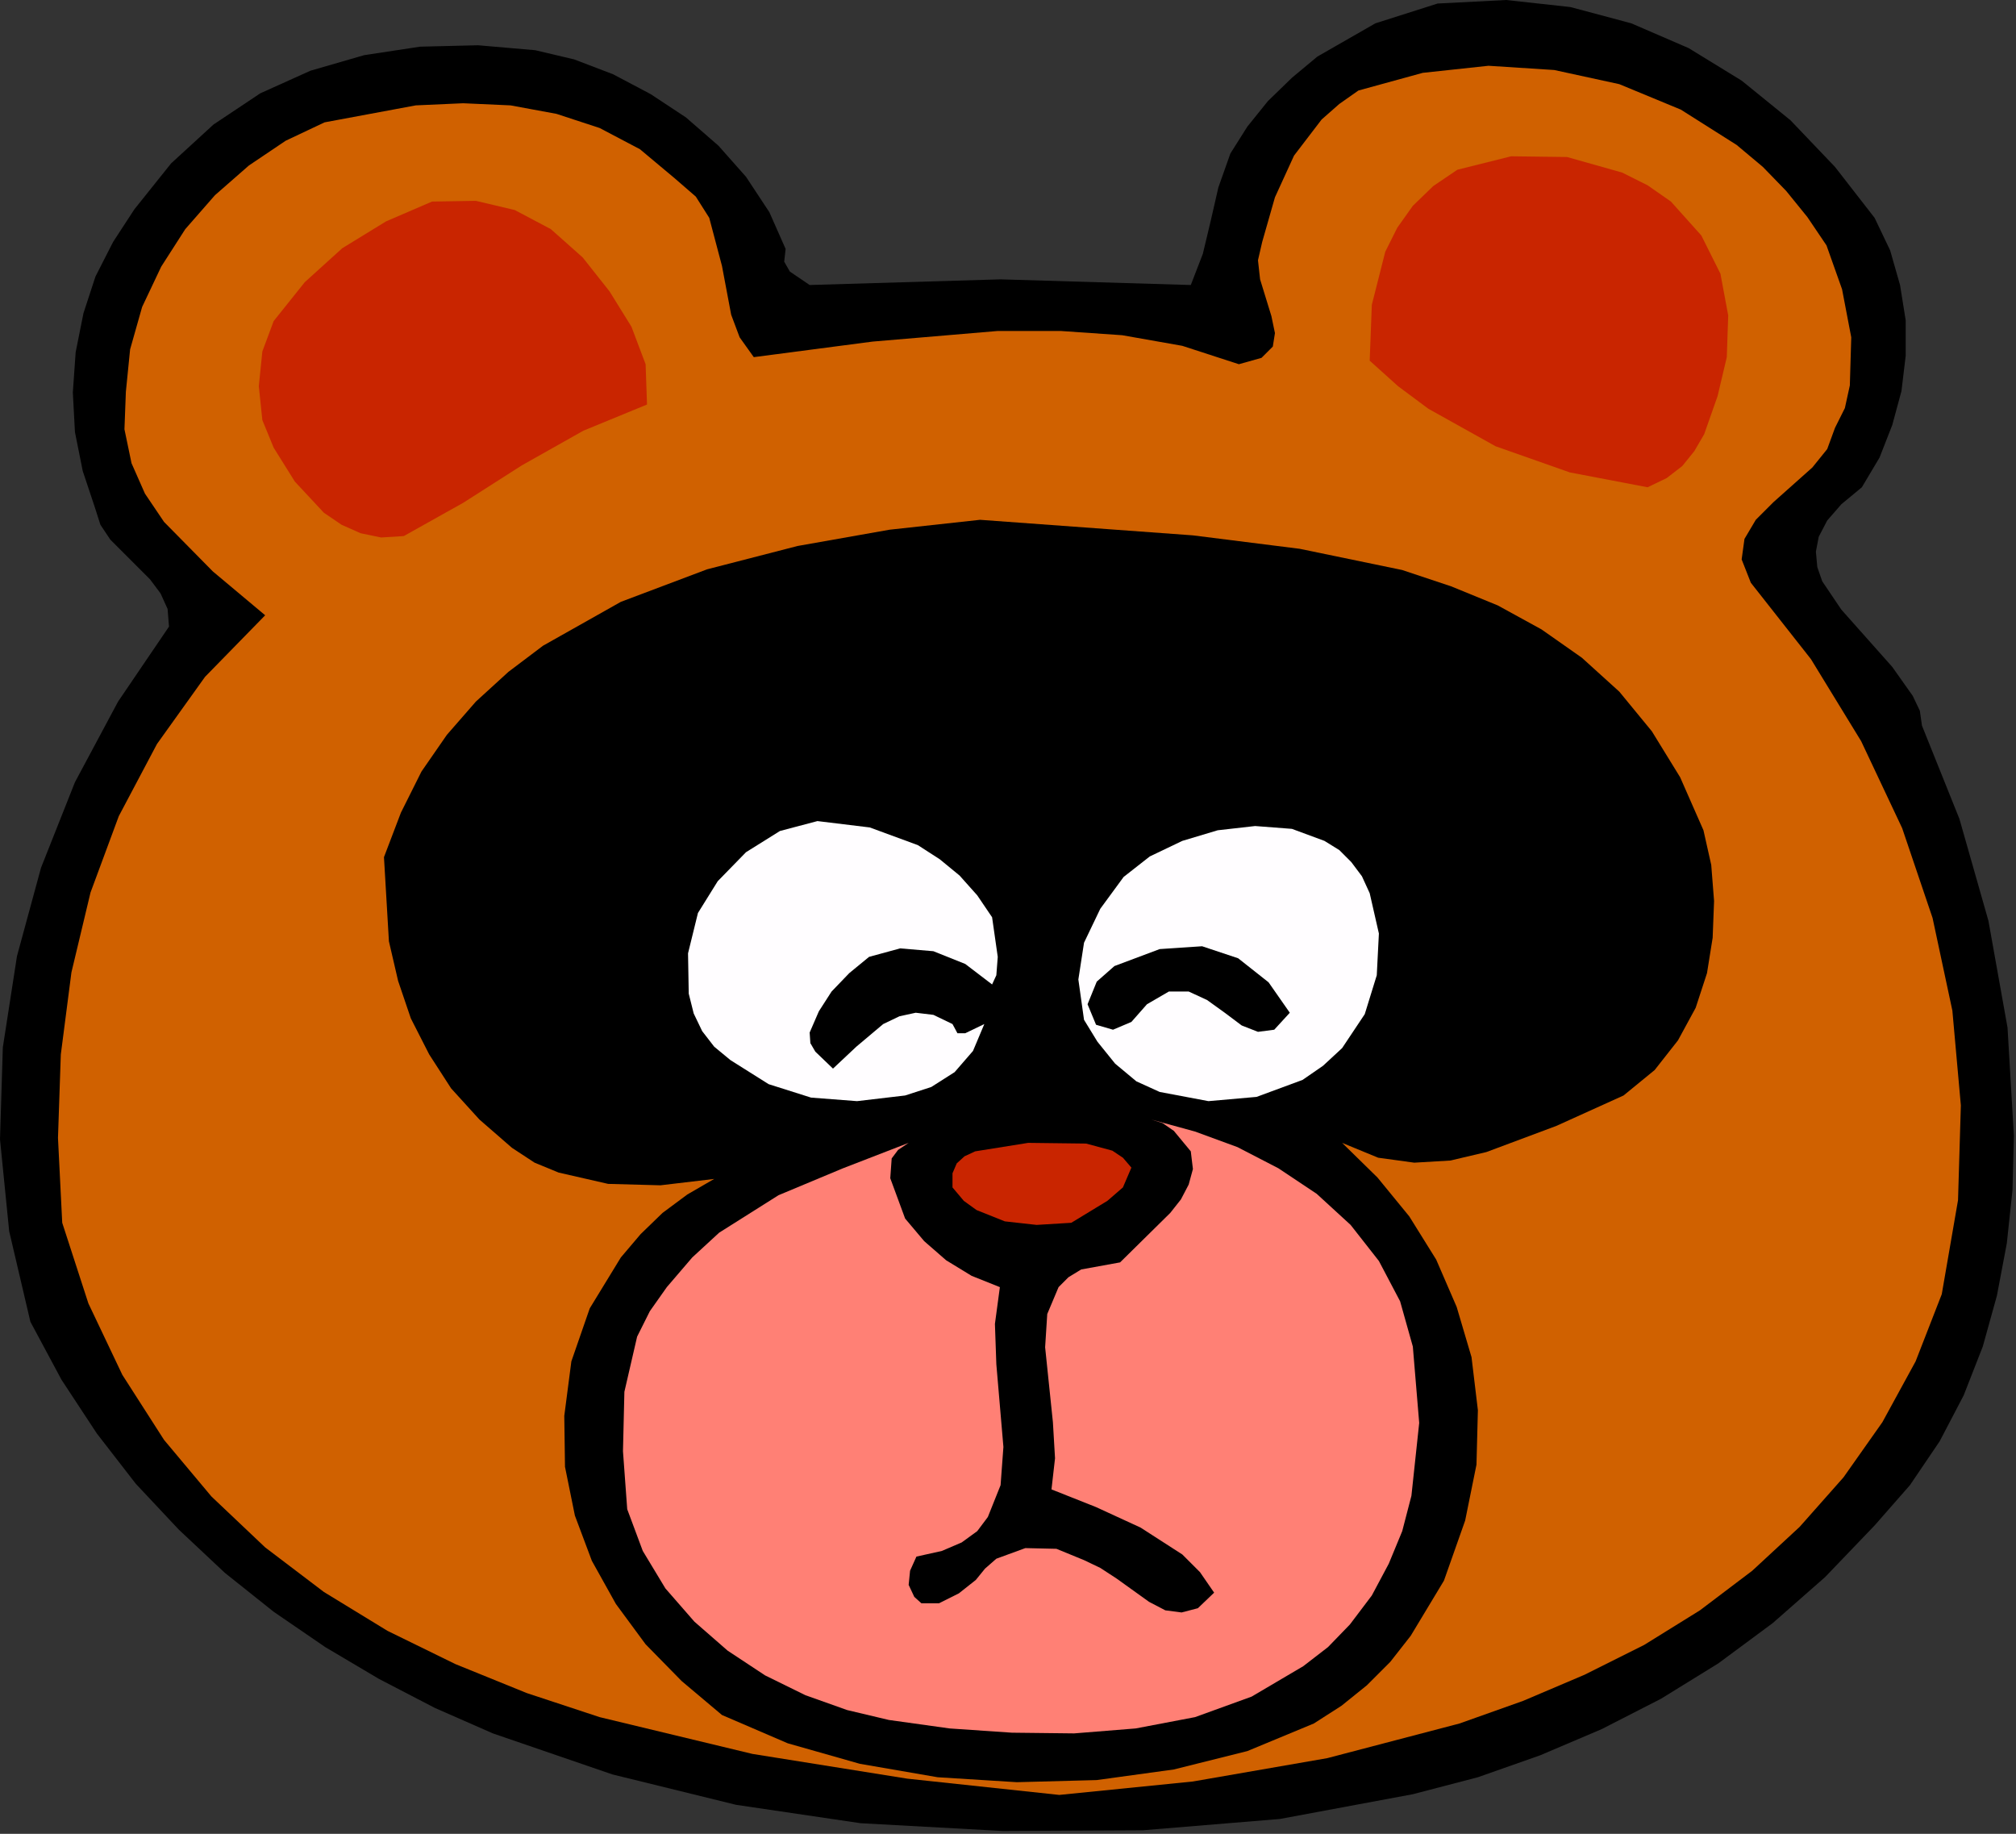
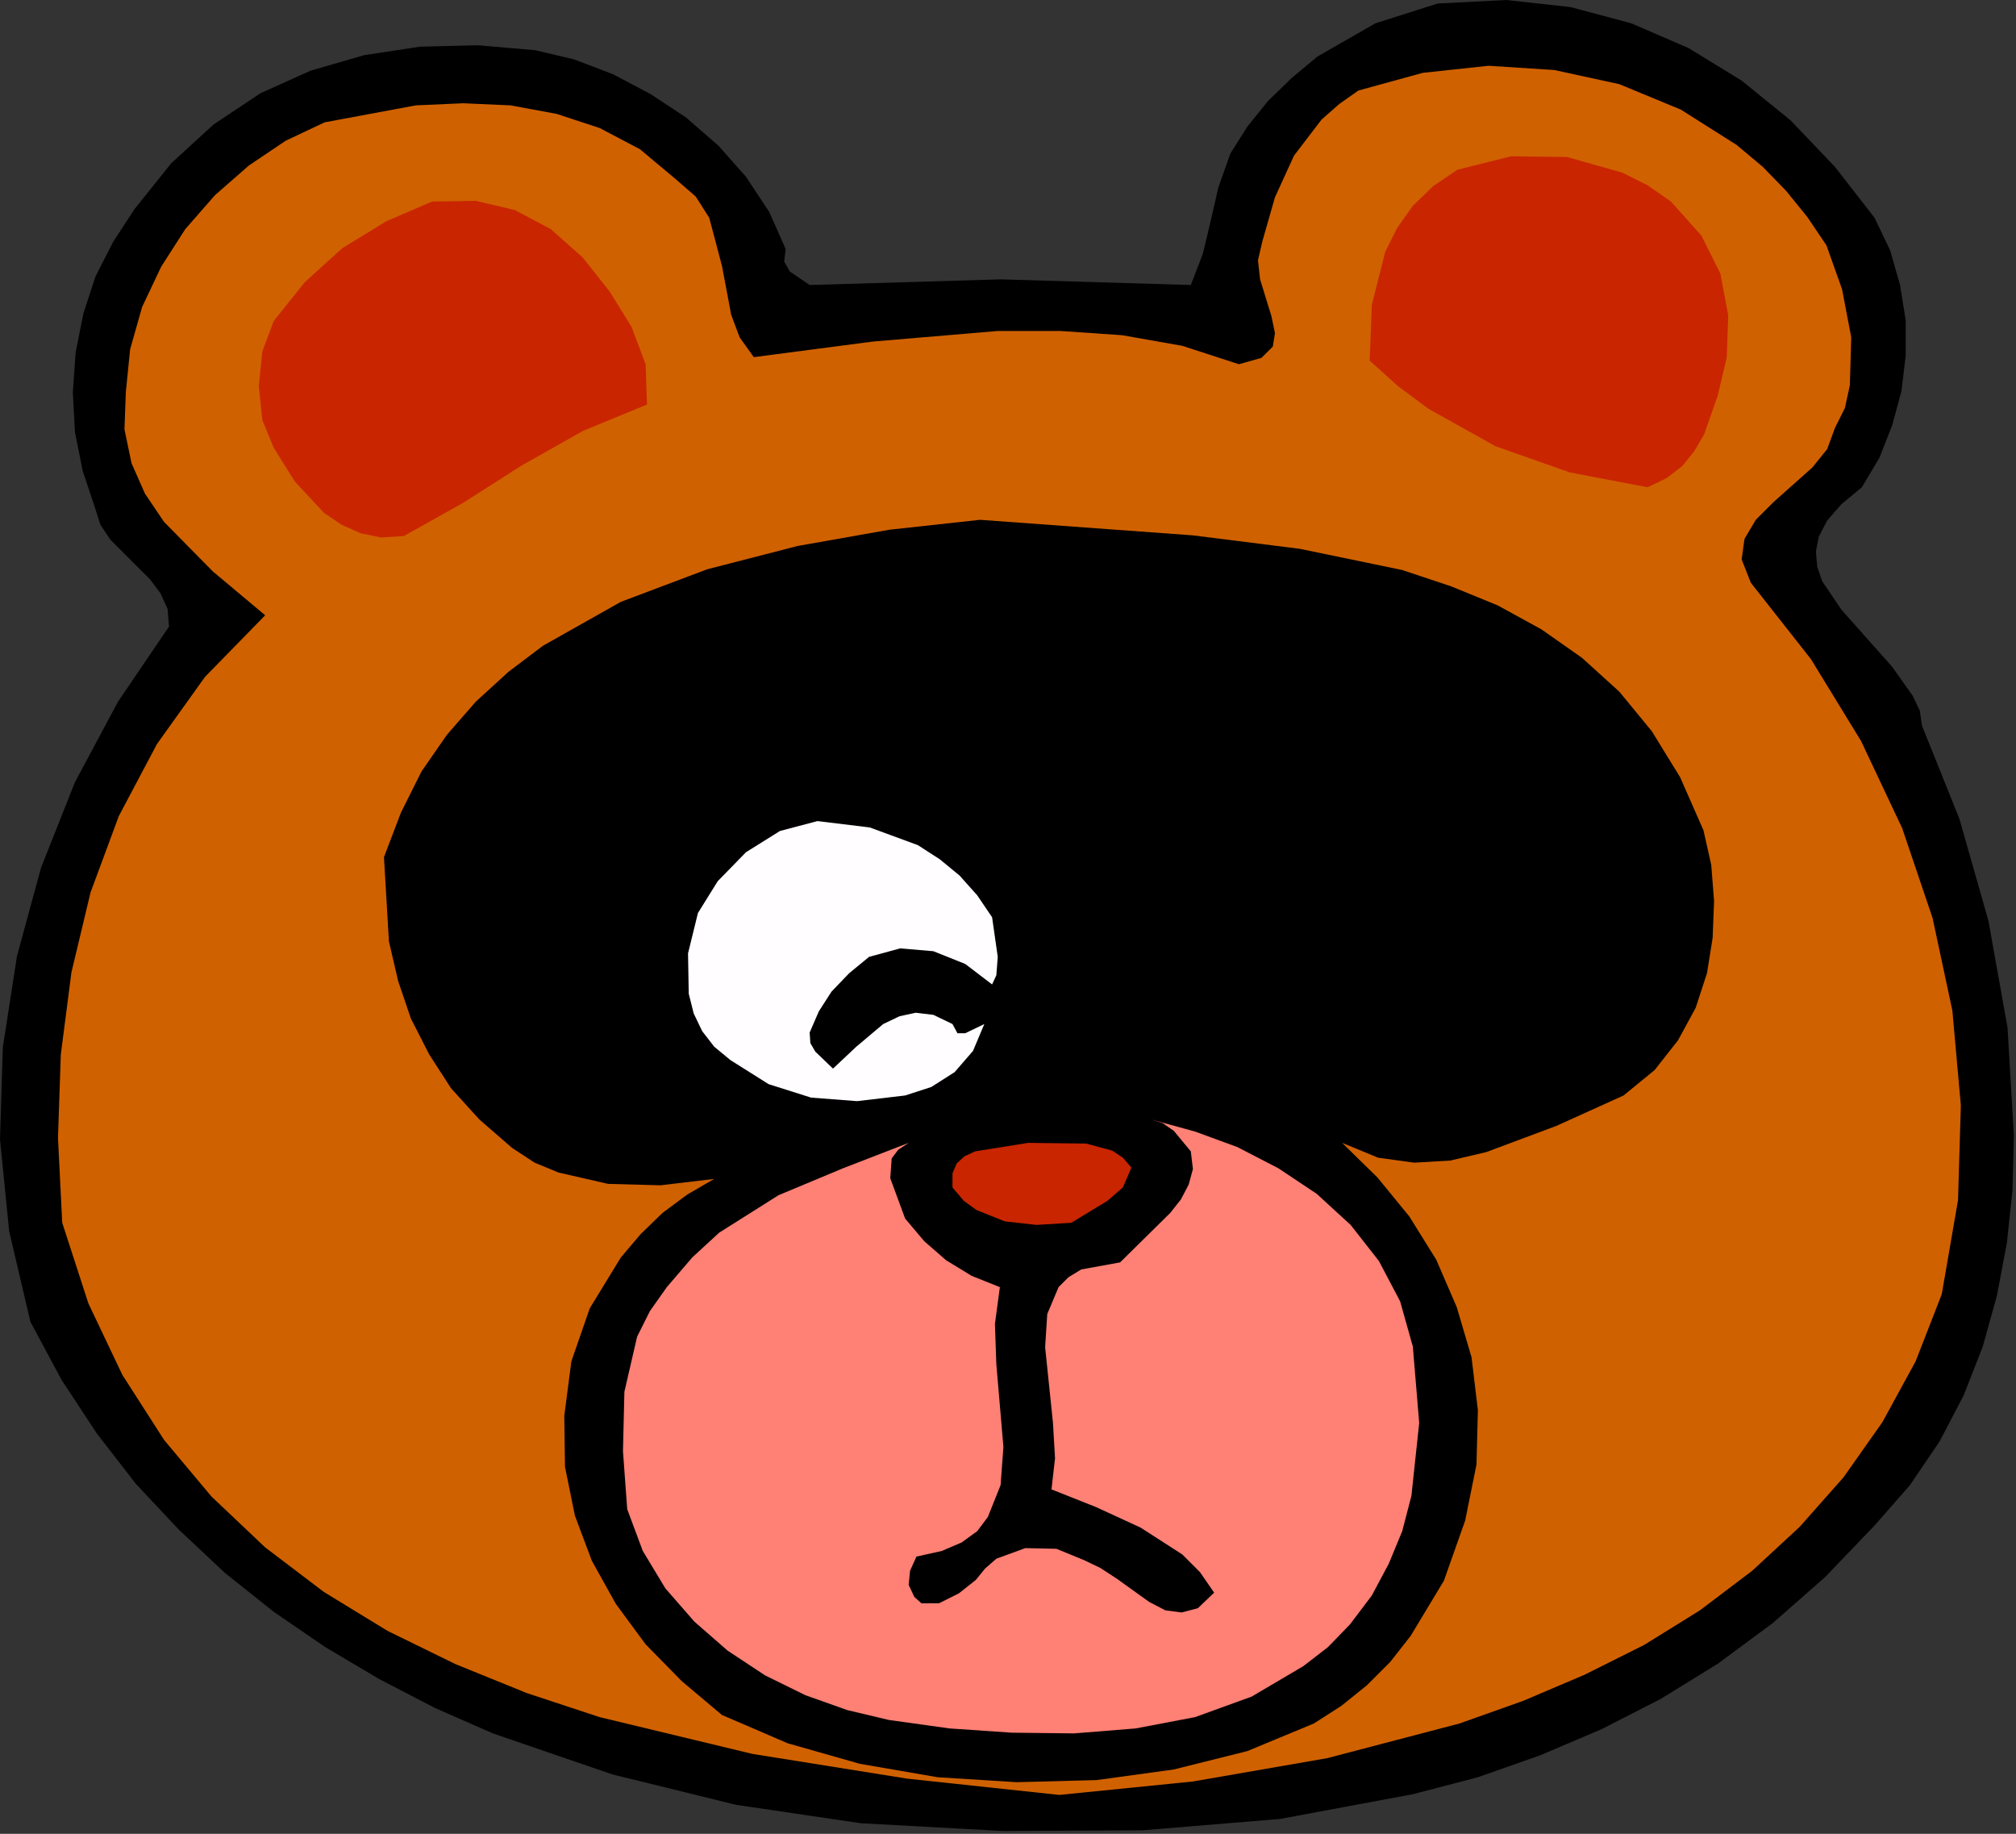
<svg xmlns="http://www.w3.org/2000/svg" xmlns:ns1="http://sodipodi.sourceforge.net/DTD/sodipodi-0.dtd" xmlns:ns2="http://www.inkscape.org/namespaces/inkscape" version="1.0" width="72.415mm" height="65.862mm" id="svg32" ns1:docname="JCHAR164.WMF">
  <rect width="100%" height="100%" fill="#333333" stroke="none" />
  <ns1:namedview pagecolor="#ffffff" bordercolor="#666666" borderopacity="1" objecttolerance="10" gridtolerance="10" guidetolerance="10" ns2:pageopacity="0" ns2:pageshadow="2" ns2:window-width="640" ns2:window-height="480" id="namedview34" />
  <defs id="defs6">
    <clipPath clipPathUnits="userSpaceOnUse" id="clipWmfPath1">
      <path d="M 0,0 L 273.6,0 L 273.6,248.832 L 0,248.832 z" id="path2" />
    </clipPath>
    <pattern id="WMFhbasepattern" patternUnits="userSpaceOnUse" width="6" height="6" x="0" y="0" />
  </defs>
  <path style="fill:#000000;fill-rule:evenodd;fill-opacity:1;stroke:none;" clip-path="url(#clipWmfPath1)" d="  M 254.496,29.568   L 256.608,33.984   L 257.952,38.688   L 258.72,43.488   L 258.72,48.288   L 258.144,53.088   L 256.896,57.696   L 255.168,62.112   L 252.768,66.144   L 249.984,68.448   L 248.064,70.656   L 246.912,72.864   L 246.528,74.88   L 246.72,76.992   L 247.392,78.912   L 249.984,82.752   L 256.896,90.528   L 259.68,94.464   L 260.64,96.48   L 260.928,98.496   L 266.016,111.168   L 269.952,124.992   L 272.544,139.488   L 273.408,154.176   L 273.216,161.568   L 272.448,168.768   L 271.104,175.872   L 269.184,182.784   L 266.592,189.408   L 263.328,195.648   L 259.296,201.6   L 254.496,207.072   L 247.776,214.08   L 240.672,220.32   L 233.28,225.792   L 225.504,230.592   L 217.44,234.72   L 209.088,238.272   L 200.64,241.248   L 191.808,243.552   L 173.76,246.912   L 155.136,248.448   L 136.128,248.544   L 116.832,247.488   L 99.936,244.992   L 83.136,240.864   L 66.912,235.296   L 59.04,231.84   L 51.456,227.904   L 44.16,223.584   L 37.152,218.784   L 30.528,213.504   L 24.288,207.648   L 18.432,201.408   L 13.152,194.592   L 8.352,187.296   L 4.128,179.424   L 1.248,167.136   L 0,154.656   L 0.384,142.176   L 2.304,129.792   L 5.568,117.792   L 10.176,106.176   L 16.032,95.232   L 22.944,85.056   L 22.752,82.656   L 21.792,80.544   L 20.352,78.624   L 18.528,76.8   L 14.976,73.248   L 13.632,71.232   L 12.864,68.832   L 11.232,63.936   L 10.176,58.656   L 9.888,53.28   L 10.272,47.808   L 11.328,42.528   L 12.96,37.536   L 15.36,32.832   L 18.24,28.416   L 23.232,22.176   L 28.992,16.896   L 35.328,12.672   L 42.144,9.6   L 49.44,7.488   L 57.024,6.336   L 64.896,6.144   L 72.672,6.816   L 77.952,8.064   L 83.232,10.08   L 88.32,12.768   L 93.12,15.936   L 97.536,19.776   L 101.28,24   L 104.448,28.8   L 106.656,33.792   L 106.464,35.52   L 107.232,36.864   L 109.92,38.688   L 135.84,37.92   L 161.664,38.688   L 163.296,34.464   L 164.352,30.048   L 165.408,25.44   L 167.04,20.832   L 169.344,17.184   L 172.128,13.728   L 175.392,10.56   L 178.848,7.68   L 186.72,3.168   L 195.168,0.48   L 204.48,0   L 213.216,0.96   L 221.472,3.168   L 229.248,6.528   L 236.448,10.944   L 243.072,16.32   L 249.12,22.656   L 254.496,29.568  z " id="path8" />
  <path style="fill:#d06100;fill-rule:evenodd;fill-opacity:1;stroke:none;" clip-path="url(#clipWmfPath1)" d="  M 247.968,33.312   L 250.08,39.264   L 251.328,45.792   L 251.136,52.32   L 250.464,55.392   L 249.12,58.08   L 248.064,60.96   L 246.048,63.456   L 240.768,68.16   L 238.368,70.56   L 236.832,73.152   L 236.448,75.936   L 237.696,79.104   L 245.856,89.472   L 252.672,100.608   L 258.24,112.416   L 262.368,124.608   L 265.056,137.184   L 266.208,150.048   L 265.824,162.912   L 263.616,175.68   L 260.064,184.8   L 255.552,193.056   L 250.272,200.544   L 244.32,207.264   L 237.888,213.216   L 230.784,218.592   L 223.2,223.296   L 215.136,227.328   L 206.784,230.88   L 198.144,233.952   L 180.192,238.656   L 161.952,241.824   L 143.808,243.648   L 123.168,241.44   L 102.144,238.08   L 81.408,233.088   L 71.52,229.824   L 61.824,225.888   L 52.608,221.376   L 43.968,216.096   L 36,210.048   L 28.704,203.136   L 22.272,195.456   L 16.608,186.624   L 12,176.928   L 8.448,165.984   L 7.872,154.464   L 8.256,143.136   L 9.696,132   L 12.288,121.152   L 16.128,110.784   L 21.312,100.992   L 27.84,91.872   L 36,83.52   L 28.896,77.568   L 22.272,70.848   L 19.68,67.008   L 17.856,62.88   L 16.896,58.272   L 17.088,53.184   L 17.664,47.424   L 19.296,41.664   L 21.888,36.192   L 25.152,31.104   L 29.184,26.496   L 33.792,22.464   L 38.784,19.104   L 44.064,16.608   L 56.448,14.304   L 62.88,14.016   L 69.312,14.304   L 75.552,15.456   L 81.408,17.376   L 86.88,20.256   L 91.584,24.192   L 94.464,26.688   L 96.288,29.568   L 98.016,36.096   L 99.264,42.72   L 100.416,45.792   L 102.336,48.48   L 118.464,46.368   L 135.456,44.928   L 144,44.928   L 152.352,45.504   L 160.512,46.944   L 168.192,49.44   L 171.264,48.576   L 172.8,47.04   L 173.088,45.216   L 172.608,42.912   L 171.072,37.92   L 170.784,35.328   L 171.36,32.832   L 173.088,26.784   L 175.68,21.12   L 179.424,16.224   L 181.824,14.112   L 184.416,12.288   L 193.152,9.888   L 202.08,8.928   L 211.008,9.504   L 219.84,11.424   L 228.192,14.88   L 235.776,19.68   L 239.328,22.656   L 242.496,25.92   L 245.376,29.472   L 247.968,33.312  z " id="path10" />
  <path style="fill:#c92500;fill-rule:evenodd;fill-opacity:1;stroke:none;" clip-path="url(#clipWmfPath1)" d="  M 226.848,27.36   L 230.976,31.968   L 233.568,37.152   L 234.624,42.816   L 234.432,48.48   L 233.184,53.76   L 231.36,58.944   L 230.016,61.248   L 228.384,63.264   L 226.272,64.896   L 223.68,66.144   L 213.12,64.128   L 203.04,60.576   L 193.92,55.488   L 189.792,52.416   L 185.952,48.96   L 186.24,41.376   L 188.064,34.176   L 189.696,30.912   L 191.808,27.936   L 194.592,25.248   L 197.856,23.04   L 205.152,21.216   L 212.736,21.312   L 220.224,23.424   L 223.68,25.152   L 226.848,27.36  z " id="path12" />
  <path style="fill:#c92500;fill-rule:evenodd;fill-opacity:1;stroke:none;" clip-path="url(#clipWmfPath1)" d="  M 79.104,34.944   L 82.752,39.552   L 85.728,44.352   L 87.648,49.44   L 87.84,54.912   L 79.2,58.464   L 70.848,63.168   L 62.88,68.256   L 54.816,72.768   L 51.744,72.96   L 48.96,72.384   L 46.368,71.232   L 43.968,69.6   L 40.032,65.376   L 37.152,60.768   L 35.616,57.024   L 35.136,52.416   L 35.616,47.712   L 37.152,43.584   L 41.376,38.304   L 46.464,33.696   L 52.416,30.048   L 58.656,27.36   L 64.608,27.264   L 69.888,28.512   L 74.784,31.104   L 79.104,34.944  z " id="path14" />
  <path style="fill:#c92500;fill-rule:evenodd;fill-opacity:1;stroke:none;" clip-path="url(#clipWmfPath1)" d="  M 226.848,39.264   L 227.52,44.544   L 226.944,49.44   L 225.12,54.048   L 223.776,56.256   L 222.144,58.08   L 213.696,56.256   L 205.44,53.376   L 201.696,51.264   L 198.528,48.672   L 195.84,45.408   L 194.016,41.376   L 194.016,37.44   L 195.936,34.08   L 198.816,31.296   L 202.08,29.568   L 209.088,28.8   L 216.288,29.952   L 219.648,31.392   L 222.624,33.408   L 225.12,36   L 226.848,39.264  z " id="path16" />
  <path style="fill:#c92500;fill-rule:evenodd;fill-opacity:1;stroke:none;" clip-path="url(#clipWmfPath1)" d="  M 78.624,45.792   L 78.816,48.096   L 79.008,49.152   L 78.624,50.016   L 71.424,54.816   L 64.128,59.424   L 60.384,61.44   L 56.544,62.88   L 52.608,63.84   L 48.384,64.032   L 46.464,62.304   L 44.832,60.288   L 42.72,55.776   L 42.336,50.976   L 43.488,46.272   L 46.56,42.048   L 50.592,38.976   L 55.104,36.672   L 59.712,34.944   L 62.88,34.56   L 65.664,34.848   L 68.352,35.712   L 70.752,37.152   L 73.056,38.976   L 75.072,41.088   L 78.624,45.792  z " id="path18" />
  <path style="fill:#000000;fill-rule:evenodd;fill-opacity:1;stroke:none;" clip-path="url(#clipWmfPath1)" d="  M 231.264,112.704   L 232.32,117.408   L 232.704,122.304   L 232.512,127.296   L 231.744,132.096   L 230.208,136.8   L 227.808,141.216   L 224.64,145.248   L 220.416,148.704   L 211.296,152.832   L 201.792,156.384   L 196.896,157.536   L 192,157.824   L 187.104,157.152   L 182.208,155.136   L 187.008,159.84   L 191.328,165.12   L 194.976,170.976   L 197.76,177.408   L 199.776,184.224   L 200.64,191.424   L 200.448,198.816   L 198.912,206.4   L 196.032,214.56   L 191.52,222.048   L 188.736,225.6   L 185.568,228.768   L 182.112,231.552   L 178.368,233.952   L 169.344,237.696   L 159.36,240.192   L 148.896,241.632   L 138.048,241.92   L 127.296,241.248   L 116.736,239.424   L 106.944,236.64   L 98.016,232.8   L 92.544,228.192   L 87.648,223.2   L 83.616,217.728   L 80.352,211.872   L 78.048,205.728   L 76.704,199.104   L 76.608,192.192   L 77.568,184.8   L 80.064,177.6   L 84.288,170.688   L 86.976,167.52   L 89.952,164.64   L 93.312,162.144   L 96.96,160.032   L 89.664,160.896   L 82.56,160.704   L 75.84,159.168   L 72.576,157.824   L 69.504,155.808   L 65.088,151.968   L 61.248,147.744   L 58.272,143.136   L 55.776,138.24   L 54.048,133.152   L 52.8,127.776   L 52.128,116.352   L 54.432,110.304   L 57.216,104.736   L 60.672,99.744   L 64.608,95.232   L 69.024,91.2   L 73.728,87.648   L 84.288,81.696   L 96,77.28   L 108.288,74.112   L 120.768,71.904   L 133.056,70.56   L 161.952,72.672   L 176.448,74.496   L 190.368,77.376   L 196.992,79.584   L 203.328,82.176   L 209.28,85.44   L 214.752,89.28   L 219.84,93.888   L 224.256,99.264   L 228.096,105.504   L 231.264,112.704  z " id="path20" />
  <path style="fill:#fffdff;fill-rule:evenodd;fill-opacity:1;stroke:none;" clip-path="url(#clipWmfPath1)" d="  M 134.688,124.512   L 135.456,129.888   L 135.264,132.384   L 134.688,133.632   L 131.04,130.848   L 126.72,129.12   L 122.208,128.736   L 117.984,129.888   L 115.296,132.096   L 112.896,134.592   L 111.168,137.28   L 109.92,140.16   L 110.016,141.6   L 110.688,142.752   L 113.088,145.056   L 116.256,142.08   L 119.904,139.008   L 122.112,137.952   L 124.32,137.472   L 126.72,137.76   L 129.312,139.008   L 129.984,140.256   L 131.04,140.256   L 133.632,139.008   L 132.096,142.656   L 129.6,145.536   L 126.432,147.552   L 122.88,148.704   L 116.352,149.472   L 110.112,148.992   L 104.352,147.168   L 99.168,143.904   L 96.96,142.08   L 95.328,139.968   L 94.176,137.568   L 93.504,134.88   L 93.408,129.408   L 94.752,123.936   L 97.44,119.616   L 101.28,115.68   L 105.888,112.8   L 110.976,111.456   L 118.08,112.32   L 124.608,114.72   L 127.584,116.64   L 130.272,118.848   L 132.672,121.536   L 134.688,124.512  z " id="path22" />
-   <path style="fill:#fffdff;fill-rule:evenodd;fill-opacity:1;stroke:none;" clip-path="url(#clipWmfPath1)" d="  M 185.952,121.248   L 187.2,126.72   L 186.912,132.384   L 185.28,137.664   L 182.208,142.272   L 179.616,144.672   L 176.832,146.592   L 170.592,148.896   L 164.064,149.472   L 157.44,148.224   L 154.272,146.784   L 151.392,144.384   L 148.992,141.408   L 147.168,138.432   L 146.4,132.96   L 147.168,127.968   L 149.376,123.36   L 152.544,119.04   L 156.096,116.256   L 160.512,114.144   L 165.312,112.704   L 170.4,112.128   L 175.392,112.512   L 179.808,114.144   L 181.824,115.392   L 183.456,117.024   L 184.896,118.944   L 185.952,121.248  z " id="path24" />
  <path style="fill:#000000;fill-rule:evenodd;fill-opacity:1;stroke:none;" clip-path="url(#clipWmfPath1)" d="  M 175.104,137.472   L 172.992,139.776   L 170.784,140.064   L 168.576,139.2   L 166.272,137.472   L 163.872,135.744   L 161.376,134.592   L 158.688,134.592   L 155.712,136.32   L 153.6,138.72   L 151.104,139.776   L 148.8,139.104   L 147.648,136.32   L 148.896,133.248   L 151.296,131.136   L 157.44,128.832   L 163.2,128.448   L 168.096,130.08   L 172.224,133.344   L 175.104,137.472  z " id="path26" />
  <path style="fill:#ff8075;fill-rule:evenodd;fill-opacity:1;stroke:none;" clip-path="url(#clipWmfPath1)" d="  M 191.808,182.784   L 192.672,193.152   L 191.616,203.04   L 190.368,207.84   L 188.544,212.256   L 186.24,216.576   L 183.264,220.512   L 180.288,223.584   L 176.928,226.176   L 169.92,230.304   L 162.24,233.088   L 154.176,234.624   L 145.824,235.296   L 137.376,235.2   L 128.928,234.624   L 120.672,233.472   L 115.008,232.128   L 109.344,230.112   L 103.872,227.424   L 98.784,224.064   L 94.272,220.128   L 90.336,215.616   L 87.264,210.528   L 85.152,204.864   L 84.576,196.992   L 84.768,188.928   L 86.496,181.44   L 88.224,177.984   L 90.528,174.72   L 93.984,170.688   L 97.632,167.328   L 105.696,162.24   L 114.432,158.592   L 123.36,155.136   L 121.92,156.096   L 121.056,157.248   L 120.864,159.936   L 122.88,165.408   L 125.472,168.48   L 128.448,171.072   L 131.904,173.184   L 135.744,174.72   L 135.072,179.712   L 135.264,185.184   L 136.224,196.416   L 135.84,201.6   L 134.112,205.92   L 132.672,207.84   L 130.56,209.376   L 127.872,210.528   L 124.416,211.296   L 123.552,213.216   L 123.36,215.136   L 124.128,216.768   L 125.088,217.632   L 127.488,217.632   L 130.176,216.288   L 132.48,214.464   L 133.728,212.928   L 135.264,211.584   L 139.2,210.144   L 143.424,210.24   L 147.168,211.776   L 149.376,212.832   L 151.584,214.272   L 156,217.44   L 158.208,218.592   L 160.416,218.88   L 162.624,218.304   L 164.832,216.192   L 162.912,213.408   L 160.512,211.008   L 154.848,207.36   L 148.8,204.576   L 142.752,202.176   L 143.232,197.952   L 142.944,193.056   L 141.888,182.88   L 142.176,178.368   L 143.712,174.72   L 145.056,173.376   L 146.784,172.32   L 152.064,171.36   L 158.88,164.64   L 160.32,162.816   L 161.376,160.8   L 161.952,158.688   L 161.664,156.288   L 159.36,153.504   L 157.824,152.448   L 156.288,151.968   L 162.24,153.6   L 168,155.712   L 173.568,158.592   L 178.752,162.048   L 183.36,166.272   L 187.2,171.168   L 190.08,176.64   L 191.808,182.784  z " id="path28" />
  <path style="fill:#c92500;fill-rule:evenodd;fill-opacity:1;stroke:none;" clip-path="url(#clipWmfPath1)" d="  M 153.6,158.496   L 152.448,161.184   L 150.336,163.008   L 145.44,165.984   L 140.736,166.272   L 136.416,165.792   L 132.576,164.256   L 130.848,163.008   L 129.312,161.184   L 129.312,159.264   L 129.888,157.92   L 130.944,156.96   L 132.384,156.288   L 139.584,155.136   L 147.456,155.232   L 151.008,156.192   L 152.448,157.152   L 153.6,158.496  z " id="path30" />
</svg>